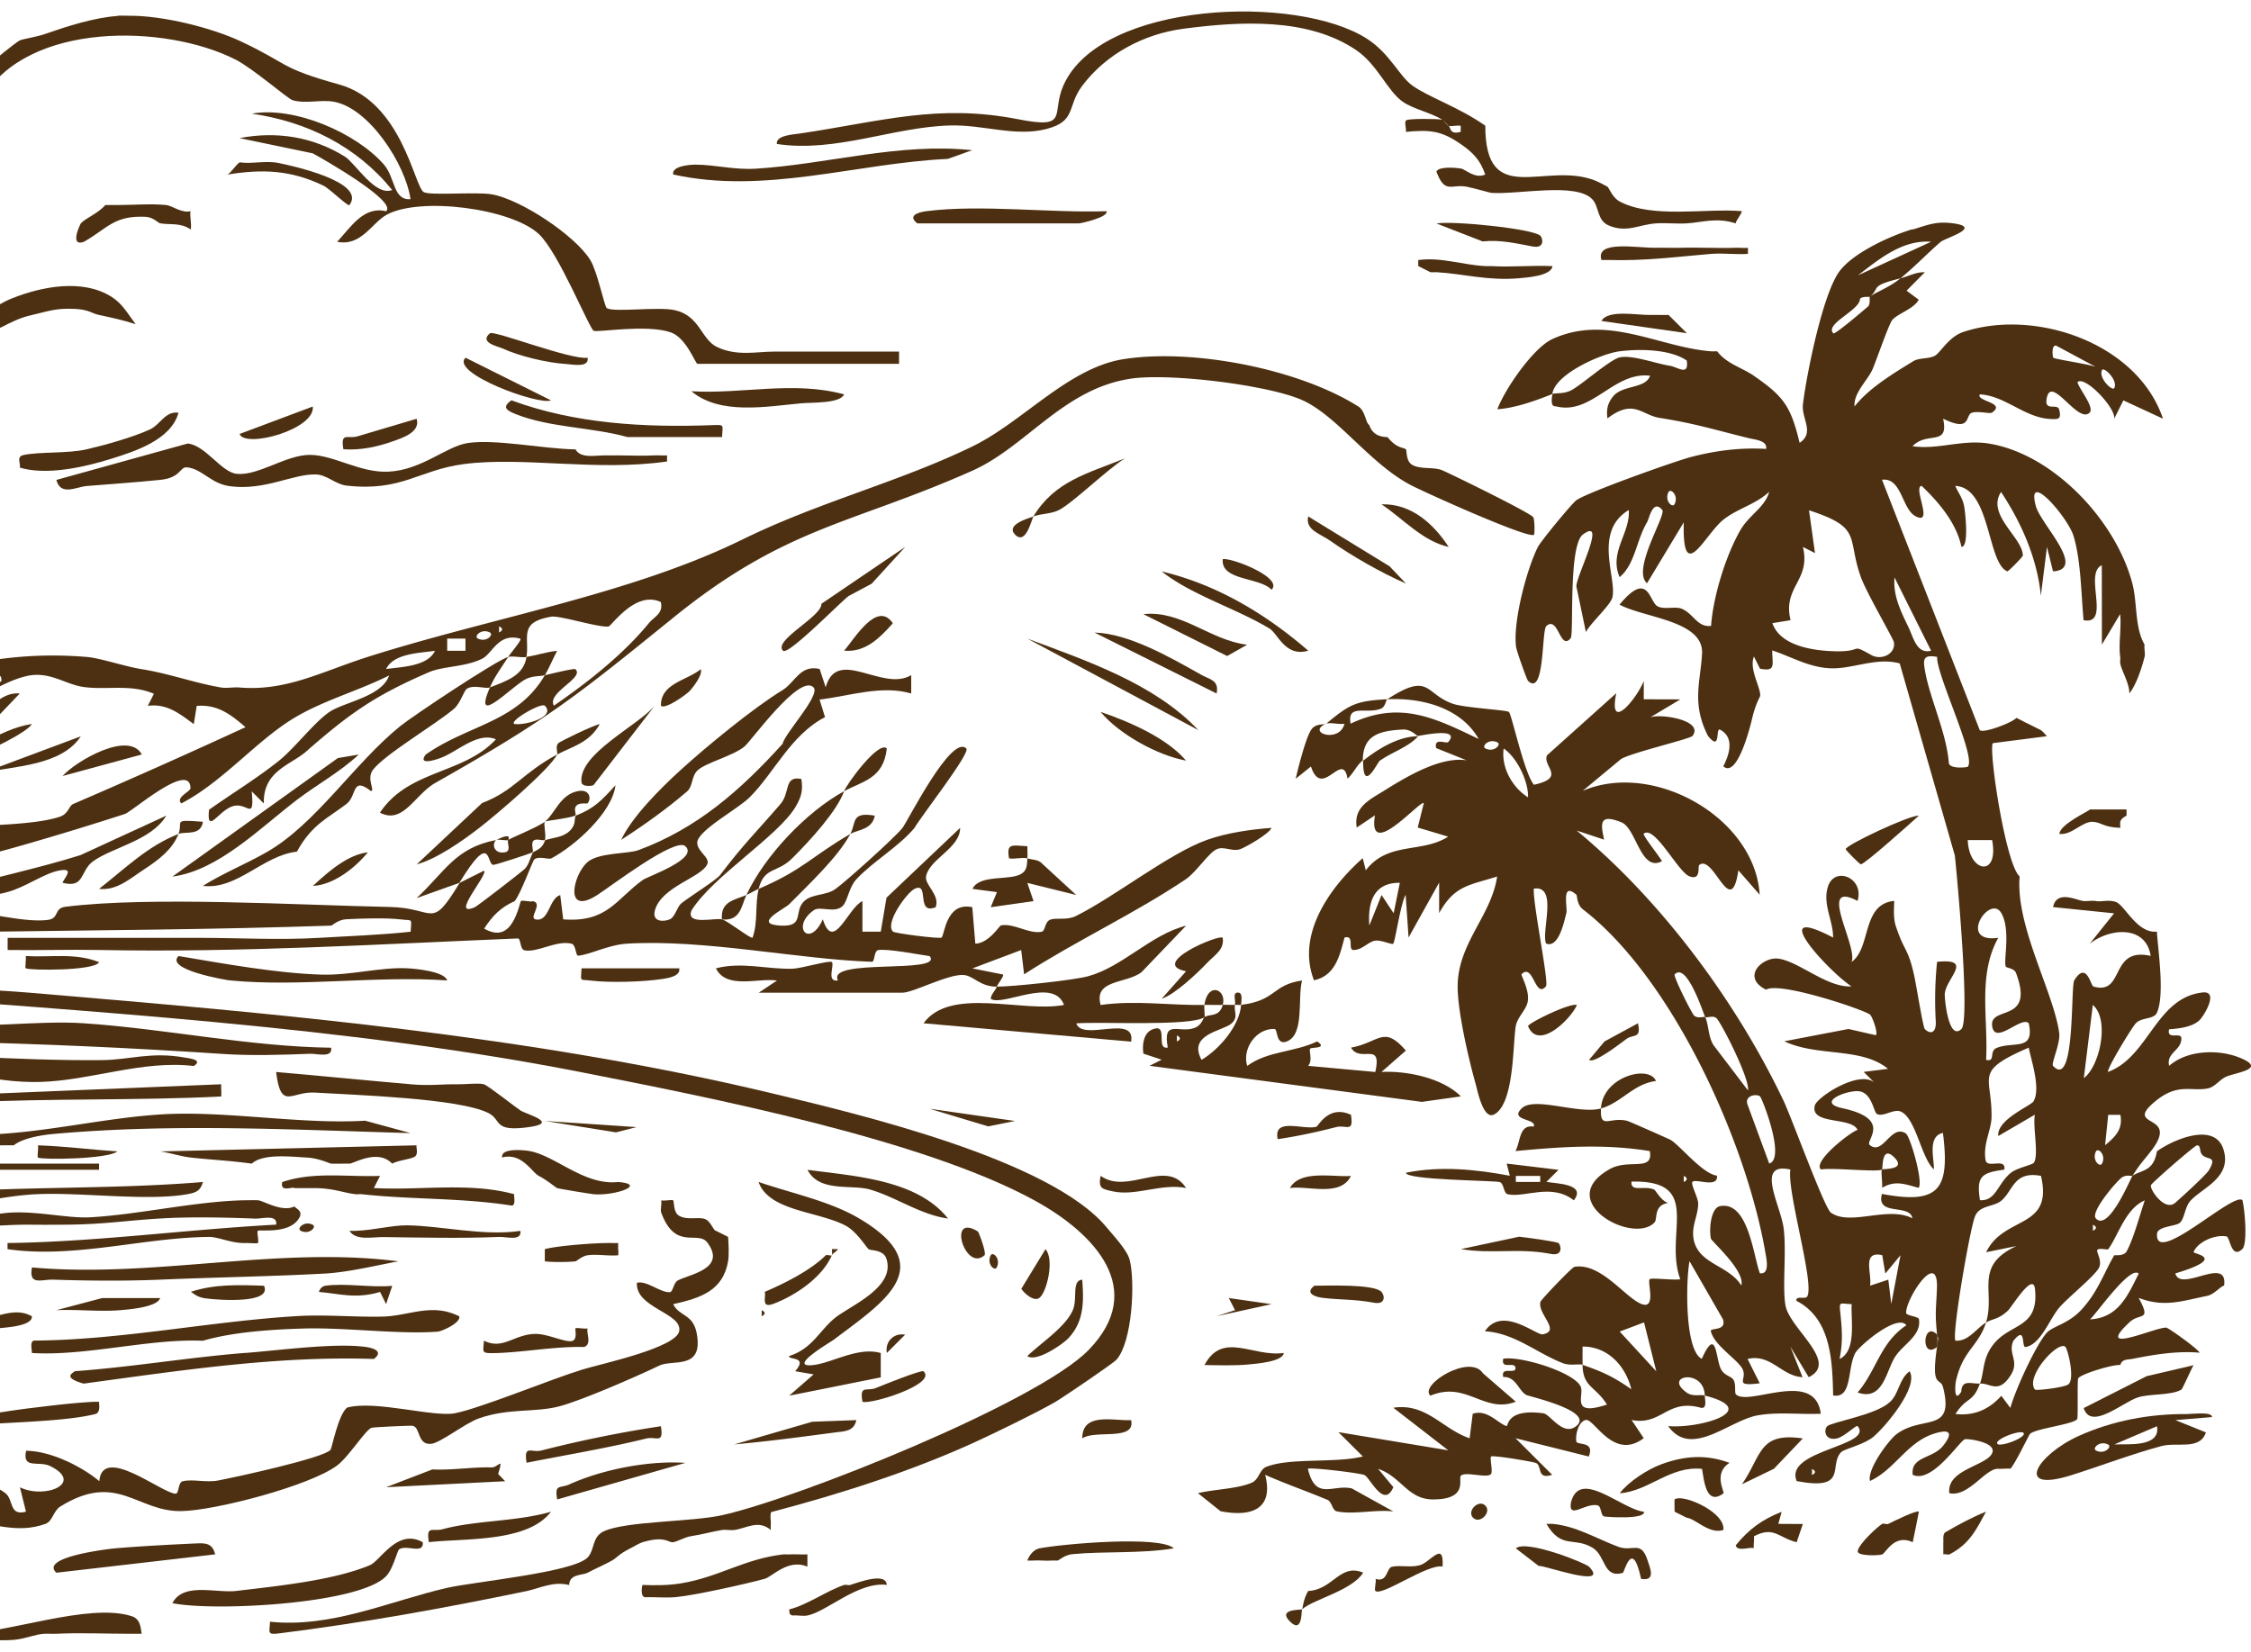
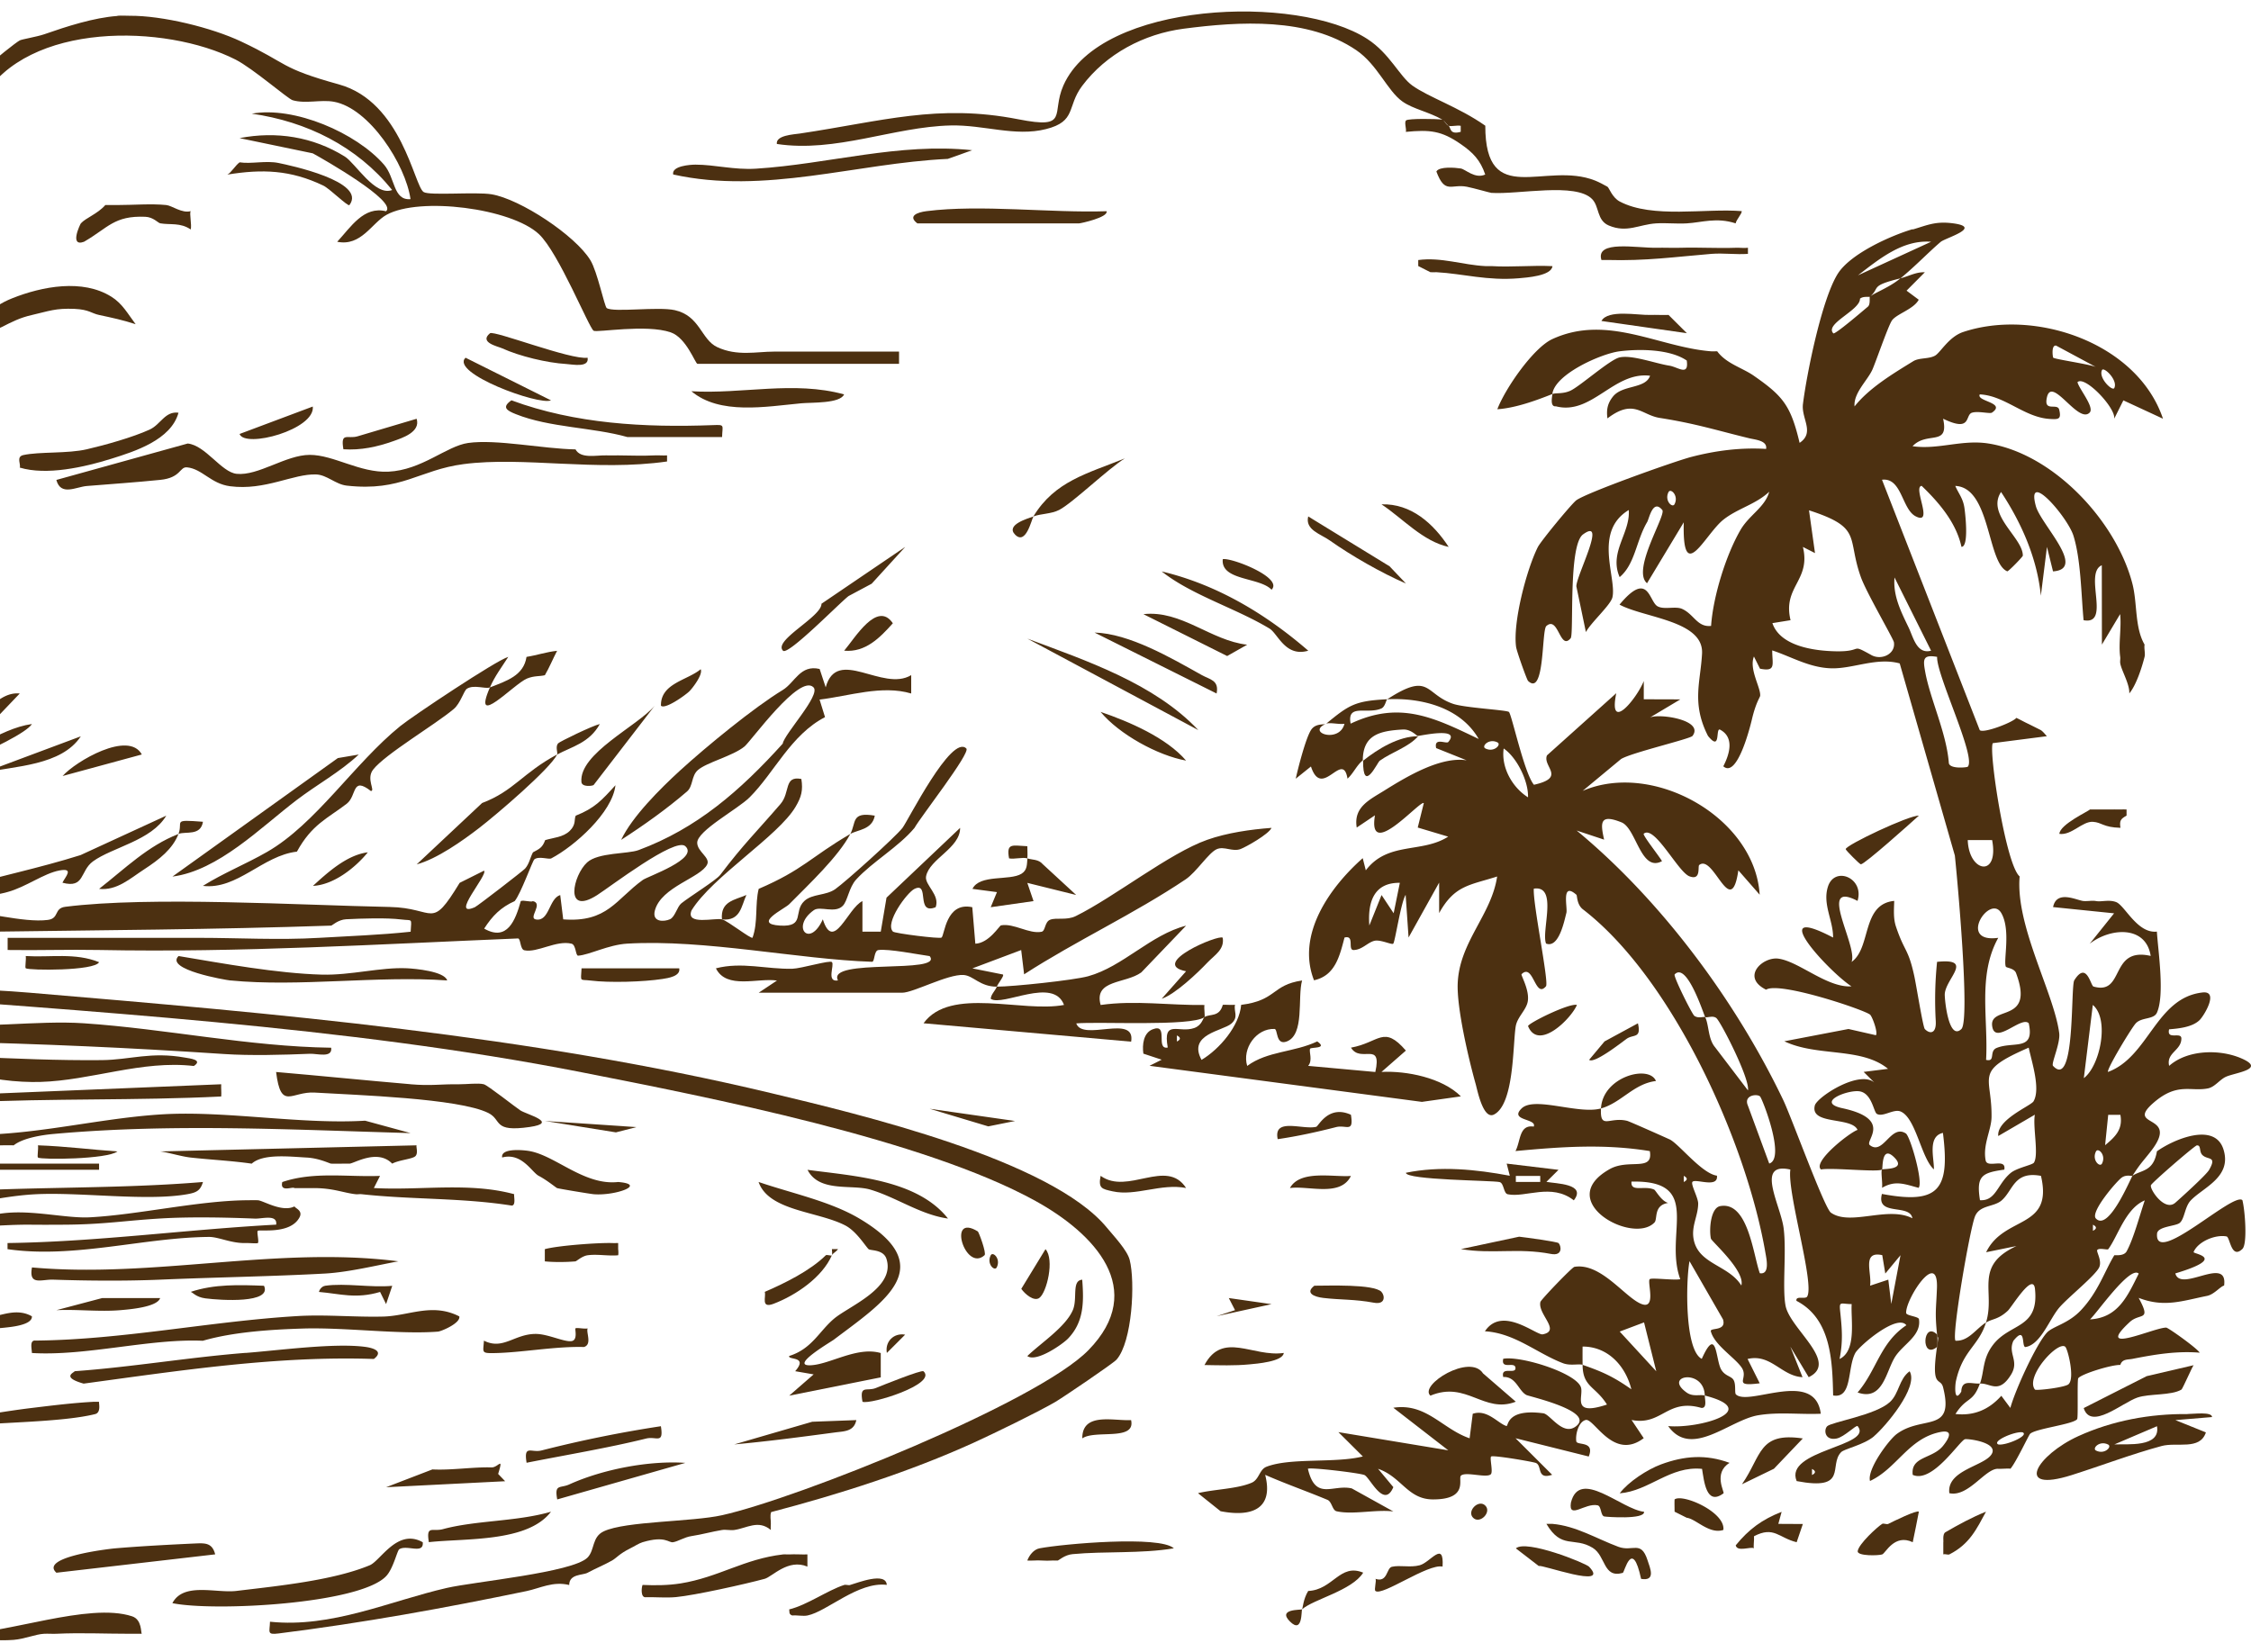
<svg xmlns="http://www.w3.org/2000/svg" width="139" height="102" fill="none">
  <path fill="#4C3011" d="M118.112 14.173c.902-.268 1.401-.517 2.454-.385 1.921.242-.442.906-.729 1.151-.796.683-1.581 1.514-2.48 2.25-1.943.48-1.219.562-1.887 1.132-.053.045-.415-.049-.615.128.015.714-2.204 1.548-1.646 2.137.095.098 1.88-1.434 2.133-1.646.173-.143.083-.581.124-.619.306-.249 1.197-.562 1.888-1.132.502-.125.97-.4 1.506-.374l-1.129 1.136.751.559c-.309.596-1.419.89-1.672 1.31-.253.419-1 2.596-1.196 3.023-.314.676-1.163 1.43-1.095 2.257.895-1.128 2.329-1.997 3.627-2.793.37-.226.955-.124 1.344-.343.332-.185.845-1.163 1.74-1.461 4.416-1.472 10.754.657 12.335 5.356l-2.446-1.133-.566 1.133c.11-.657-1.815-2.691-2.268-2.257.098.419 1.068 1.555.751 1.88-.706.724-2.337-2.3-2.639-.937-.211.936.653.317.759.755.147.604-.049.604-.574.574-1.574-.09-2.782-1.446-4.329-1.517-.242.434 1.653.502.755 1.124-.132.091-.853-.113-1.238.008-.446.14 0 1.234-1.782.37.378 1.747-.985.747-1.887 1.698 1.582.23 3.05-.426 4.692-.166 4.008.638 7.877 4.786 8.881 8.648.317 1.215.136 2.713.755 3.77-.042.238.053.54 0 .755-.162.646-.513 1.744-.944 2.261.031-.585-.505-1.445-.562-1.883-.015-.125.019-.253 0-.378-.113-.815.087-1.793-.004-2.638l-1.125 1.883-.007-4.899c-1.136.49.589 3.718-1.125 3.393-.147-1.566-.166-3.755-.627-5.22-.362-1.155-2.947-4.14-2.321-1.83.306 1.136 3.163 3.895 1.061 4.035l-.374-1.51-.377 3.012c-.227-2.306-1.201-4.503-2.458-6.405-.932 1.411 1.359 2.83 1.344 3.933 0 .067-.898.992-.962.966-1.246-.517-1.023-5.183-3.209-5.273.208.48.465.747.559 1.317.042.253.313 2.446-.177 2.446-.321-1.491-1.386-2.737-2.458-3.767-.57.057.782 2.472-.37 1.88-.856-.438-.853-2.412-2.079-2.257l6.035 15.46c.219.226 2.05-.476 2.261-.755.253.117.498.26.755.377l.755.378c.147.098.257.253.377.377l-3.34.43c-.272.431.796 7.512 1.657 8.23-.268 3.049 2.114 7.186 2.442 9.666.087.649-.513 1.894-.381 2.034 1.389 1.499 1.076-4.9 1.313-5.284.763-1.223 1.008.336 1.186.385 1.958.562.966-2.476 3.532-1.891-.294-1.899-2.494-1.744-3.766-.751l1.506-1.88-3.767-.385c.218-1.095 1.498-.4 1.883-.374.249.02.536-.041.755 0 .347.068.804-.105 1.253.064.54.204 1.306 1.956 2.518 1.824.068 1.128.498 3.91.003 5.008-.196.434-.936.268-1.302.653-.264.276-1.838 2.884-1.717 3.005 2.521-.929 2.952-4.586 5.839-4.907 1.03-.113.091 1.434-.185 1.706-.449.438-1.276.52-1.883.57-.166.694.758.124.758.566 0 .751-.947.872-.755 1.691 1.118-.993 3.088-1.046 4.432-.475 1.608.683-.34.886-.921 1.147-.389.174-.687.634-1.118.72-1.06.212-1.879-.384-3.336.869-1.861 1.6 1.672.634-.189 3.016-.491.63-.623.72-1.132 1.51-.057.037-.366-.087-.65.102-.305.203-1.977 2.147-1.611 2.536.781.83 2.11-2.404 2.261-2.638.566-.374 1.298-.246 1.509-1.51.978-.706 3.56-1.846 4.107-.125.547 1.721-1.261 2.356-2.019 3.16-.374.392-.374 1.136-.683 1.389-.257.21-1.363.207-1.397.664-.159 2.053 4.699-2.593 5.269-2.072.155.566.329 2.702 0 3.015-.694.665-.758-.732-.977-.773-.695-.136-1.771.32-2.035.962-.049.125 2.159.336-1.128 1.321.324 1.22 3.261-1.147 3.012.751-.238.057-.616.548-1.046.635-1.551.313-2.653.735-4.231.124.808 1.491.087.898-.555 1.498-2.261 2.1 1.548.318 2.257.34.129.004 1.887 1.257 2.069 1.548-1.412-.117-2.778.11-4.149.381-.302.06-.637-.004-.754.377-.521-.026-2.405.555-2.597.82-.076.101.003 2.423-.068 2.525-.234.324-2.586.585-2.907.91-.09.09-.868 1.758-1.215 2.158-.026-.037-.54.012-.755 0-.796-.037-1.834 1.767-3.016 1.506-.181-1.457 2.25-1.675 2.635-2.453.34-.69-1.472-.921-1.668-.88-.318.068-2.012 2.752-3.228 2.201-.139-1.155 1.219-.974 1.876-1.797.378-.472.653-1.015-.185-.845-1.959.396-2.668 2.25-4.329 3.02-.189-.729 1.166-2.533 1.634-2.888 1.593-1.204 3.597-.026 2.88-2.891-.166-.668-.766.143-.373-2.518.132-.88.037-.377 0-.755-.14-1.359-.057-1.562-.008-2.834.098-2.484-1.933.637-1.902 1.506.007.18.766.215.792.388.155 1.02-.955 1.525-1.468 2.318-.57.883-.744 2.77-2.321 2.208 1.185-1.378 1.385-3.069 3.012-4.152-.563-.736-2.929 1.287-3.159 1.725-.499.947-.17 2.82-1.363 2.612-.049-2.152-.121-4.733-2.265-5.843-.064-.34.54-.083.657-.26.491-.755-1.246-6.432-1.034-7.848-2.193-.494-.6 2.19-.415 3.624.185 1.434-.091 3.672.117 4.778.271 1.442 3.332 3.507 1.43 4.42l-1.132-1.883.751 1.883c-1.299-.064-1.955-1.468-3.393-1.124l.751 1.502c-1.74.219-.668-.26-1.099-.944-.388-.615-1.702-1.404-1.921-2.268-.06-.246.985.022.751-.736l-2.068-3.594c-.223 1.2-.31 5.496.758 6.032.944-2.102.846.06 1.201.664.23.39.596.4.743.612.189.264.065.823.166.92.793.76 4.881-1.596 5.239 1.194-1.283.056-2.589-.121-3.868.094-1.774.298-4.126 2.691-5.556.668 1.879.177 5.88-.955 2.26-1.887-.041-1.688-2.611-1.246-1.121-.185.393.28.808.105 1.121.185.008.264.155.804-.222.762-2.106-.6-2.427 1.117-4.299.748l.751 1.124c-1.872 1.416-3.058-1.23-3.575-1.124-.43.09-.653.856-.589 1.317.038.275 1.163-.05.77.94l-4.521-1.129 2.26 2.257c-.992.329-.588-.592-1.022-.736-.265-.087-2.654-.494-2.748-.389-.095.106.136.955-.02 1.095-.27.25-1.55-.185-1.841.083-.196.181.498 1.472-1.725 1.468-1.566 0-1.944-1.396-3.393-1.89l.943 1.132c-.585 1.381-1.457-.627-1.793-.751-.358-.132-3.344-.487-3.483-.382.471 2.008 1.536.94 2.71 1.212l2.566 1.423c-1.075-.136-2.498.215-3.502-.011-.272-.06-.287-.59-.567-.706-1.268-.529-2.585-.99-3.846-1.544.532 2.084-.792 2.627-2.755 2.246l-1.393-1.114c1.004-.245 2.39-.256 3.306-.641.48-.2.472-.812.921-.99 1.491-.577 4.247-.207 5.953-.637l-1.51-1.502 6.787 1.124-3.394-2.63c2.035-.31 3.016 1.306 4.71 1.887l.193-1.514c.891-.302 1.56.597 2.08.755.132.038-.03-1.094 2.28-.785.427.057 1.227 1.465 2.046.778 1.106-.921-2.914-1.816-3.088-1.907-.49-.252-.641-1.15-1.434-1.113-.17-.69.785-.132.755-.562-.03-.43-.914.14-.755-.563 1.072-.196 4.458.86 4.79 1.744.207.544-.65 1.834 1.615 1.083-.72-1.147-1.495-1.068-1.506-2.453 1.208.423 1.876.713 3.012 1.51-.366-1.465-1.464-2.642-3.012-2.639-.004.374-.004.755 0 1.129-.23-.08-.755.072-1.204-.098-1.615-.615-2.982-1.865-4.827-1.974 1.06-1.605 3.181.264 3.57.188 1.148-.219-.328-1.249-.143-2 .038-.147 1.951-2.14 2.098-2.167 1.612-.271 3.08 1.831 4.092 2.273 1.012.441.389-1.337.559-1.51.105-.11 1.472.08 1.887 0-1.031-2.82 1.464-6.13-3.012-6.028-.064.683.792.219 1.4.494.098.046.438.71.865.823-.921.144-.638.99-.846 1.208-1.329 1.397-6.277-1.325-2.76-3.299 1.179-.66 2.7.189 2.473-1.11-2.812-.46-5.477-.267-8.296-.003.328-.612.211-1.646 1.128-1.51.208-.51-1.536-.351-.75-1.121.784-.77 3.513.385 4.902 0 .102-1.967 2.978-2.725 3.394-1.695-1.382.17-2.137 1.344-3.394 1.695-.068 1.347.529.494 1.616.766.147.038 2.17.94 2.619 1.144.559.256 1.986 2.114 2.926 2.242.09.789-1.288.177-1.506.374-.144.132.351.98.347 1.355-.008.75-.412 1.347-.291 2.136.253 1.612 2.152 1.627 2.956 2.918.249-.91-1.842-2.726-1.88-2.9-.117-.535-.023-1.894.574-2.003 1.717-.314 2.034 2.989 2.446 4.144.641.106.407-.91.343-1.283-1.193-6.896-5.771-16.963-11.263-21.187-.389-.298-.351-.857-.404-.902-.963-.845-.536.808-.619 1.117-.125.472-.46 2.209-1.257 1.895-.306-.766.759-3.62-.755-3.39-.072.884.948 5.798.751 6.029-.675.804-.773-1.465-1.506-.748-.06.06.491.955.385 1.661-.079.544-.649.974-.747 1.559-.185 1.121-.087 4.809-1.34 5.447-.664.34-1.02-1.465-1.132-1.876-.438-1.556-1.178-4.715-1.11-6.236.11-2.559 2.087-4.22 2.434-6.586-1.698.543-2.63.536-3.581 2.26v-1.883l-1.888 3.39-.181-2.635c-.302.494-.653 2.91-.766 3.016-.09.087-.774-.264-1.159-.178-.423.099-.755.555-1.28.57-.407.012.087-.943-.57-.77-.305 1.163-.58 2.352-1.883 2.639-1.11-2.827.989-5.756 3.008-7.542l.19.751c1.365-1.796 3.464-1.038 5.087-2.08l-1.88-.562.374-1.506c-.192-.234-3.491 3.639-3.016.751l-1.125.755c-.21-1.26.782-1.71 1.684-2.272 1.412-.883 3.495-2.129 5.103-1.88l-1.883-.755c-.152-.687.634-.237.75-.377.812-.962-1.773-.366-1.887-.374-.068 0-.411-.422-.917-.396-1.487.08-2.465.358-2.476 1.906-.381.306-.581.804-.944 1.129-.294-1.8-1.577 1.336-2.257-.752l-.94.755c.159-.713.62-2.517.952-3.02.287-.43.826-.29.928-.377-1.268.544.823 1.238 1.129.004-.329.053-.91-.098-1.129-.004 1.423-1.174 1.797-1.411 3.77-1.51-.078.053-.124.465-.365.57-.872.382-2.133-.328-1.895.937 3.03-1.435 5.152-.378 7.908.947-1.103-1.94-3.526-2.56-5.647-2.453 2.66-1.722 2.295-.329 4.058.279.728.253 3.329.381 3.457.506.174.166.947 3.797 1.544 4.495 2.02-.45.517-1.12.804-1.815l4.28-3.84c-.51 2.488 1.253.36 1.698-.75v1.125l2.258.007-1.884 1.125c.54-.276 3.382.14 2.635 1.132-.14.185-3.805 1.042-4.416 1.43l-2.367 1.964c4.356-1.88 10.637 1.642 10.931 6.412l-1.317-1.506c-.457 3.14-1.521-1.041-2.416-.328-.106.083.132.97-.593.702-.702-.238-2.166-3.197-2.834-2.634-.087.075.962 1.396 1.128 1.694-1.313.71-1.581-2.027-2.502-2.397-1.348-.54-1.306.02-1.072 1.069l-1.695-.563c5.232 4.326 9.829 10.527 12.758 16.65.509 1.064 2.536 6.662 2.94 6.948 1.193.85 3.511-.43 5.032.348-.148-.925-2.257-.095-1.88-1.503 3.51.657 4.212-.249 3.767-3.77-.978.215-.529 1.611-.559 2.253-.785-.698-1.106-3.174-2.053-3.574-.434-.182-1.091.366-1.468.147-.197-.113-.302-1.253-1.05-1.39-.709-.128-2.781.673-1.079 1.039 3.148.68 1.37 2.015 1.691 2.276.83.668 1.302-1.317 2.227-.717.275.18 1.091 3.023.789 3.359-.853-.223-1.435-.487-2.257 0 .041-.31-.087-1.027 0-1.132.045-.06 1.555.049.751-.751-.804-.8-.695.705-.751.75-.238.186-3.099-.131-3.771 0-.54-.479 1.793-2.298 2.257-2.445-.362-.827-2.948-.287-2.638-1.506.135-.536 2.917-2.333 3.767-1.329l-.752-.747 1.506-.189c-1.657-1.359-4.359-.728-6.405-1.702l3.963-.759 1.691.385c.14-.143-.196-1.09-.347-1.26-.242-.272-5.62-2.084-6.432-1.552-1.57-.781-.211-2.05.763-1.917 1.276.177 3.016 1.811 4.51 1.71-1.359-.873-5.42-5.255-1.136-3.013.015-1.049-.664-2.057-.317-3.144.415-1.302 2.265-.532 1.827.88-2.548-1.329.045 2.812-.37 3.77 1.231-.864.604-3.57 2.635-3.77-.012.528-.065 1.072.109 1.589.529 1.578.744 1.31 1.121 3.008.125.551.544 3.197.661 3.318.317.328.713.28.675-.472a22.98 22.98 0 0 1 .08-3.68c2.31-.238.528 1.023.475 1.993-.015.294.234 2.921 1.027 2.155.547-.528-.242-9.183-.404-10.712l-3.405-11.867c-1.434-.393-2.88.34-4.231.302-1.351-.038-2.457-.717-3.642-1.106 0 .872.256 1.332-.755 1.129l-.374-.752c-.313.782.427 1.922.385 2.424-.007.098-.264.407-.513 1.472-.091.385-.899 3.657-1.763 2.883.389-.75.691-1.781-.192-2.257-.317-.173.075 1.404-.755.382-1.027-2.024-.457-3.33-.366-5.092.102-2.027-3.552-2.19-5.096-3.016 1.785-2.148 1.812-.208 2.34.098.404.234 1.114-.019 1.525.166.74.336.936 1.144 1.789 1.05.125-1.809.91-4.36 1.812-5.919.536-.929 1.521-1.408 1.778-2.367-.819.774-1.933 1.023-2.816 1.714-1.14.89-2.563 4.152-2.461.174l-2.268 3.763c-.97-.816 1.196-4.213.943-4.522-.585-.71-.811.536-.936.744-.683 1.155-.74 2.596-1.698 3.4-.676-1.54.671-2.721.562-4.144-2.212 1.336-.732 4.193-1.008 5.39-.11.48-1.332 1.563-1.638 2.148l-.589-2.824c-.011-.653 1.921-4.306.412-3.208-.921.668-.555 6.156-.763 6.41-.668.807-.75-1.409-1.502-.752-.302.264-.087 4.386-1.129 3.39-.079-.076-.706-1.839-.74-2.1-.207-1.513.642-4.759 1.337-6.155.188-.378 2.076-2.665 2.374-2.895.589-.457 6.096-2.424 7.126-2.688 1.502-.389 3.042-.585 4.601-.49.091-.518-.668-.567-1.038-.657-2.008-.487-3.287-.906-5.529-1.257-1.136-.178-1.601-1.212-3.231.03-.068-.532 0-.921.343-1.351.589-.736 2.008-.46 2.291-1.284-2.242-.279-3.604 2.458-5.813 1.888-.362.041-.249-.51-.218-.76.207-.082.638.009 1.102-.2.585-.263 2.453-1.932 3.046-2.06.77-.17 2.208.374 3.076.51.528.083 1.212.675 1.072-.317-1.038-.71-2.921-.725-4.152-.57-1.121.14-4 1.411-4.148 2.638-1.027.411-2.299.868-3.397.94.487-1.284 2.22-3.79 3.397-4.333 3.393-1.56 6.564.502 9.802.755.125.01.253-.004.378 0 .566.766 1.559 1.019 2.261 1.51 1.811 1.26 2.283 1.845 2.827 4.144.962-.646.094-1.495.207-2.397.242-1.936 1.178-6.522 2.159-8.059.782-1.226 3.254-2.34 4.613-2.74l.007.019Zm1.133.759c-1.755-.14-3.212 1.072-4.515 2.072l4.515-2.072Zm7.541 7.156c.091.098 2.178.393 2.631.574l-2.45-1.317c-.317-.053-.207.713-.181.743Zm3.767 1.887c.253-.472-.604-1.313-.747-1.132-.253.472.604 1.314.747 1.132Zm-27.15 7.164c.272-.528-.238-1.007-.37-.75-.272.528.238 1.007.37.75Zm12.15 9.316c.634.35 1.51-.072 1.397-.789-.034-.223-1.695-3.061-2.035-4.009-.894-2.48.132-3.06-3.208-4.14l.37 2.642-.747-.381c.505 2.083-1.265 2.446-.763 4.525l-1.121.181c.483 1.427 2.578 1.718 3.952 1.74 1.71.027.811-.513 2.151.227l.004.004Zm3.692-.268-2.257-4.522c-.102 1.129.403 2.121.871 3.091.287.593.499 1.669 1.386 1.43Zm.373.381c-.89-.155-.875.155-.736.925.306 1.687 1.321 3.786 1.461 5.643.079.373 1.121.26 1.163.219.562-.551-1.937-5.666-1.888-6.783v-.004Zm-27.146 5.284c-.528-.271-1.008.238-.751.37.528.272 1.008-.238.751-.37Zm1.884 3.39c.034-.989-.68-2.454-1.503-3.016-.166 1.163.529 2.404 1.503 3.016Zm28.659 2.642h-1.506c.072 2.023 1.944 2.321 1.506 0Zm-36.578 2.638c-1.62-.018-1.986 1.22-1.88 2.635l.755-1.88.747 1.125.382-1.88h-.004Zm37.424 5.179c-.162-.374.321-2.257-.276-3.303-.702-1.234-2.751 1.876-.192 1.521-1.283 2.31-.608 4.987-.751 7.538.604.144.166-.536.649-.736 1.042-.426 2.367.223 1.985-1.525-.453-.472-2.087 1.378-2.257.181-.189-1.31 2.65-.136 1.472-3.283-.113-.302-.592-.314-.626-.393h-.004Zm-18.567 3.114c-.117-.25-1.14-3.431-1.883-2.635-.099.102 1.079 2.465 1.219 2.56.256.177.562.026.668.079.234.494.174 1.336.6 1.846l2.038 2.676c.136-.702-1.676-4.24-1.951-4.466-.223-.18-.57 0-.683-.06h-.008Zm23.383 3.77c.997-.747 1.608-3.634.555-4.521l-.555 4.522Zm-3.106 1.431c.449-.766-.117-2.453-.298-3.314-3.443 1.495-2.254 1.703-2.295 4.296-.012.792-.551 1.702-.363 2.668.098.517 1.284-.192 1.152.57-1.405.193-1.737.4-1.503 1.887.993.065 1.072-1.007 1.903-1.687.388-.317 1.34-.487 1.43-.634.31-.487-.083-2.23.057-2.96l-2.261 1.318c-.102-1.023 2.012-1.857 2.182-2.147l-.004.003Zm-16.887-.298c-.163-.177-1.031-.094-.752.559l1.318 3.582c1.026-.302-.419-3.986-.566-4.145v.004Zm22.25 1.132h-.751l-.192 1.876c.638-.524 1.109-.989.943-1.876Zm5.062 2.48c-.219-.222-.057-.615-.344-.592-.207.079-2.751 2.283-2.83 2.457-.102.223.841 1.664 1.506 1.083.422-.37 1.917-1.729 2.083-2.023.513-.89-.09-.593-.415-.925Zm-6.198.532c.272-.528-.238-1.007-.37-.75-.271.528.238 1.007.37.75Zm-25.825.76v.377c.245-.125.245-.253 0-.378Zm18.665 9.047c.593-1.903-.789-3.477 1.88-4.715l-1.873.382c1.11-2.295 4.164-1.386 3.386-4.715-1.672-.313-1.71.887-2.427 1.514-.487.426-1.37.271-1.653 1.004-.328.853-1.449 7.368-1.197 7.662.801.041 1.231-.706 1.884-1.129-.457 1.465-1.434 1.714-1.857 3.616-.061.272-.125 1.408.328.66.034-.792.646-.46 1.151-.505-.437 1.22-.815.797-1.509 1.884 1.151.128 2.079-.28 2.831-1.125l.558.75c.287-1.067 1.567-3.883 2.246-4.638.362-.404 1.302-.543 2.102-1.385 1.072-1.129 1.476-2.431 2.069-3.401.022-.034.581.083.766-.25.43-.788.808-2.234 1.117-3.143-1.192.498-1.664 2.227-2.257 3.015-.045.06-.551-.101-.675.046-.08.094.305.65.12 1.068-.222.498-1.898 1.838-2.453 2.476-.612.702-1.151 2.291-2.091 2.45-.283.049.049-1.382-.755-.385-.366.785.381 1.23-.144 2.087-.766 1.25-1.298.502-1.921.559.276-.766.14-1.521.808-2.397 1.049-1.37 2.846-.974 2.589-3.446-.113-1.087-1.426 1.106-1.679 1.343-.593.555-.974.491-1.34.729l-.004-.011Zm6.602-6.032v.377c.245-.124.245-.252 0-.377Zm-13.011 1.88c-1.28-.28-.627 1.106-.751 1.887l1.125-.374.184 1.502.57-3.011-.939 1.132-.189-1.14v.004Zm15.838 1.14c-.54-.517-2.609 2.48-3.009 2.827 1.744-.095 2.322-1.453 3.009-2.827Zm-17.725 1.883c-.718-.008-.782-.223-.702.532.109 1.057.166 1.782-.046 2.858 1.068-.51.687-2.427.748-3.39ZM101.52 81.67l-1.503.566 2.258 2.453-.755-3.02Zm26.017 1.51c-.441-.412-2.502 1.838-1.879 2.638.064.083 1.959-.14 2.091-.347.37-.39-.057-2.14-.216-2.292h.004Zm-2.638 5.28c-.461-.087-1.929.551-1.502.747.46.087 1.928-.55 1.502-.747Z" />
  <path fill="#4C3011" d="M119.622 82.424c.026.026.03.728 0 .754-1.034.857-.906-1.66 0-.754ZM87.57 45.471c-.593.672-1.616.974-2.371 1.51-.151.11-1.042 2.087-1.027 0 .913-.728 2.197-1.517 3.393-1.51h.004ZM-15.373 60.554c5.254.574 11.523.276 17.162.751 15.302 1.291 30.89 2.635 45.83 6.206 5.364 1.283 17.272 4.103 20.73 8.307.426.517 1.253 1.386 1.408 1.986.35 1.37.162 5.069-.812 6.167-.211.238-3.336 2.355-3.793 2.62-1.151.664-3.737 1.92-5.028 2.51-3.933 1.789-8.323 3.19-12.505 4.284-.086.238-.01.483-.019.728-.003.117-.018.264 0 .378-.773-.653-1.494-.106-2.26 0-.242.034-.518-.038-.755 0-.63.102-1.242.28-1.888.377-.43.064-.83.329-1.132.378-.283.049-.475-.423-1.887 0-.227.068-.514.26-.755.377-.687.34-.846.593-1.132.755-.487.276-1.016.487-1.51.755-.298.162-1.129.06-1.133.755-1.004-.246-1.793.2-2.638.377-5.152 1.068-10.078 1.959-15.306 2.616-.743.094-.547-.087-.532-.725 3.82.4 7.406-1.283 10.92-2.087 1.68-.385 7.764-.951 8.685-1.872.464-.468.257-1.276 1.012-1.627 1.343-.63 5.45-.577 7.303-.993 4.666-1.038 19.45-6.956 22.617-10.19 3.676-3.757.362-7.21-3.254-9.21-6.877-3.802-20.133-6.402-28.052-7.957C21.311 63.355 5.371 62.483-9.519 61.3c-.698-.056-1.982-.21-2.469.393-.249-.011-.505-.008-.755 0-.72-.725-2.09-.128-2.638-1.132l.008-.008ZM7.251.974c.25-.02.506 0 .755 0 2.02-.015 5.062.728 6.892 1.593 2.945 1.385 2.33 1.619 6.028 2.645 3.892 1.076 4.643 6.266 5.232 6.647.362.234 3.2-.022 4.193.14 1.774.294 5.175 2.54 6.107 4.073.434.71.869 2.865 1.008 2.955.434.283 3.16-.105 4.205.128 1.559.351 1.62 1.816 2.62 2.284 1.23.574 2.427.276 3.495.276h7.73v.755H43.07c-.132 0-.683-1.612-1.653-1.944-1.51-.521-4.556.026-4.76-.099-.29-.18-2.159-4.823-3.378-5.967-1.702-1.6-7.368-2.325-9.41-1.193-.92.51-1.562 1.963-3.046 1.665.834-.899 1.642-2.227 3.016-1.884.725-.604-3.899-3.238-4.525-3.578l-4.522-.94c2.268-.438 4.525-.09 6.503 1.14.653.408 1.869 2.476 2.922 2.065-2.186-2.706-5.277-4.228-8.67-4.715 2.62-.475 6.454 1.182 8.164 3.148.706.812.555 2.224 1.638 2.13-.306-2.14-2.544-5.621-4.733-6.014-.816-.147-1.729.14-2.544-.094-.295-.083-2.454-1.966-3.526-2.51C10.2 1.472 1.7 1.329-1.068 6.054c-.407.695-.298 1.657-.358 1.721-.193.216-1.661-.6-2.156-.668-3.963-.55-7.802 1.246-10.1 4.432.189-2.748 4.831-4.953 7.202-5.24 1.019-.124 4.08.435 4.261.303.12-.091.913-1.93 1.551-2.597.238-.25 1.63-1.374 1.888-1.51.135-.072 1.049-.22 1.51-.378C4.125 1.63 5.786 1.091 7.254.985L7.251.974ZM91.717 7.76c-.004 5.16 3.703 2.167 6.786 3.393.253.102.517.246.755.378.106.06.29.668.766.917 2.02 1.064 5.292.404 7.531.592 0 .182-.344.537-.378.755-1.177-.388-2.102-.052-3.016 0-.622.038-1.26-.037-1.887 0-1.068.065-1.8.608-2.929.133-.751-.318-.577-1.167-1.03-1.631-1.012-1.046-4.564-.272-6.224-.385-.08-.004-1.084-.295-1.51-.378-.97-.188-1.355.484-1.884-.943.181-.325 1.17-.238 1.506-.185.29.045.872.66 1.51.374-.298-.887-.755-1.36-1.51-1.88-1.2-.834-1.91-.895-3.393-.755.057-.166-.12-.604.023-.713.154-.117 1.845-.099 2.238-.042.083.011.23.325.377.378.159.113.046.573.752.373v-.37c-.238-.049-.578.06-.752-.003-.132-.099-.237-.299-.377-.378-.86-.49-1.8-.65-2.465-1.117-.944-.668-1.536-2.276-2.857-3.175-2.993-2.03-7.187-1.777-10.663-1.324-2.439.32-4.775 1.547-6.266 3.536-.958 1.28-.328 2.186-2.234 2.665-1.906.48-3.839-.275-5.885-.226-3.529.083-7.084 1.694-10.73 1.143-.08-.536 1.037-.589 1.422-.645 5.088-.759 8.52-1.853 13.49-.88 3.19.627 2.005-.332 2.782-2.087C67.964.071 80.13-.39 84.435 2.408c1.386.898 1.979 2.302 2.779 2.876 1.015.725 2.857 1.325 4.499 2.476h.004ZM35.533 27.746c.318.604 1.28.362 1.888.378.253.007.502 0 .755 0 .747.007 1.517.037 2.26 0 .25-.012.506.018.755 0v.377c-4.37.627-8.873-.32-12.561.162-2.763.363-3.82 1.706-7.217 1.329-.69-.076-1.227-.668-1.89-.69-1.413-.054-3.145 1.01-5.315.728-1.19-.155-1.714-1.069-2.654-1.167-.472-.049-.362.646-1.664.774-1.491.151-3.031.257-4.526.378-.664.052-1.612.641-1.884-.374l8.112-2.25c1.102.114 2.076 1.774 3.02 1.872 1.34.14 3.038-1.17 4.518-1.17s3.09 1.118 4.85 1.038c2.064-.094 3.59-1.585 4.93-1.774 1.75-.245 4.585.359 6.623.397v-.008Z" />
  <path fill="#4C3011" d="M-15.373 65.83c.17-.15.136-.297.551-.373.857-.158 3.914-.358 4.918-.377 5.341-.099 10.848.449 16.197.392 1.759-.019 3.02-.536 5.144-.154.268.049 1.118.132.533.517-3.213-.374-6.32.894-9.493.985-1.265.038-3.556-.144-4.284-.736-1.163-.944-.514.588-.77.826-.133.121-3.001.416-3.541.446-.302.015-1.381.11-.759-.393.699-.377 3.431.189 3.197-1.132-3.8.611-7.5.083-11.312 0h-.381ZM13.66 66.963c-.015.25.023.506 0 .755-5.197.26-10.474.106-15.668.363-1.683.083-3.552.679-5.247.785-2.423.15-4.937-.14-7.367-.02-.246-1.173.468-.58.75-.75l27.528-1.133h.004ZM25.35 66.963c1.302.11 1.804-.015 3.016 0 .441.004 1.166-.09 1.51 0 .245.064 1.966 1.427 2.253 1.612.404.26 2.397.762.577 1.027-2.302.332-1.69-.434-2.551-.865-1.827-.913-8.259-1.11-10.716-1.26-1.442-.091-2.091 1.143-2.39-1.272 2.768.237 5.534.52 8.297.755l.004.003ZM-4.061 63.193c2.748.377 6.326-.193 9.236.003 5.096.344 10.161 1.438 15.276 1.51.086.657-.857.355-1.314.374-1.642.068-3.68.124-5.3.015-6.13-.408-11.032-.612-17.14-.77.133-.627-.282-.842-.754-1.133h-.004ZM135.082 87.327c.389 0 1.506-.155 1.514.189l-2.265.188 1.884.759c-.366 1.125-1.789.585-2.737.842-1.846.498-3.737 1.219-5.556 1.796-3.589 1.133-2.155-1.234.419-2.408 2.114-.962 4.435-1.385 6.745-1.362l-.004-.004Zm-1.887.755-2.634 1.125c.781-.038 2.868.203 2.634-1.125Zm-3.016 1.132c-.528-.272-1.007.238-.751.37.529.272 1.008-.238.751-.37ZM60.042 9.273l-1.514.54c-5.65.264-11.3 2.22-16.959.963-.11-.533 1.068-.608 1.378-.608 1.189 0 2.378.332 3.725.25 4.473-.28 8.836-1.624 13.366-1.14l.004-.005ZM8.76 100.9h-.754c-1.499 0-3.031-.072-4.526 0-.249.011-.502-.012-.755 0-.532.026-1.207.324-1.887.377-.993.076-2.02-.053-3.016 0-.011-.049-.472-.068-.377-.373 2.925.026 8.017-1.963 10.708-1.084.627.204.536 1.027.604 1.08h.004ZM5.367 27.746c1.14-.264 2.835-.74 3.873-1.215.69-.317.947-1.152 1.782-1.042-.457 1.68-2.71 2.393-4.133 2.838-1.688.529-4.013 1.05-5.67.551.087-.18-.238-.675.22-.773.996-.22 2.732-.08 3.928-.359ZM38.738 26.991c-2.14-.604-4.79-.577-6.88-1.412-.548-.219-.907-.419-.276-.856 3.933 1.457 8.24 1.69 12.437 1.532.766-.03.589-.011.57.736h-5.851ZM48.729 96c.374-.022.755.012 1.129 0v.752c-1.193-.506-2.167.626-2.639.755-1.208.328-4.291 1.015-5.473 1.128-.615.057-1.238-.007-1.853.008-.348.053-.283-.6-.215-.759.789.034 1.566.03 2.351-.094 2.36-.382 3.91-1.51 6.322-1.79.125-.014.253.008.378 0ZM56.648 13.796c-.612-.46.004-.683.559-.755 3.348-.427 7.696.12 11.127.004.11.38-1.604.75-1.695.75h-9.991ZM52.123 24.357c-.246.573-1.993.49-2.643.55-2.211.208-5.031.73-6.786-.743 3.14.185 6.326-.66 9.429.193ZM135.46 84.31c-.068.05-.683 1.465-.755 1.51-.638.378-1.978.238-2.718.491-.951.325-2.88 2.042-3.318.65l3.888-1.971 2.899-.676.004-.003ZM7.251 12.663c.97 0 2.084-.094 3.016 0 .351.034.97.528 1.51.377-.094.129.075.838 0 1.133-.642-.442-1.26-.272-1.883-.381-.136-.023-.423-.385-.925-.404-1.929-.08-2.291.683-3.782 1.543-.925.34-.234-1.09-.193-1.136.295-.335 1.038-.588 1.51-1.132h.755-.008ZM91.717 16.434h.378c1.242.079 2.521-.06 3.77.003-.06.608-1.619.706-2.075.748-1.944.166-3.45-.283-5.085-.374-.124-.007-.253.012-.377 0l-.751-.381v-.37c1.415-.192 2.751.306 4.144.374h-.004ZM102.278 15.302c.502-.012 1.008.015 1.51 0 1.128-.034 2.268.041 3.393 0 .245-.012.517.033.755 0v.377c-.747.053-1.517-.06-2.261 0-2.234.185-4.05.445-6.409.377-.125 0-.253.004-.378 0-.38-1.249 2.209-.728 3.394-.755h-.004ZM72.486 95.623c-2.038.34-4.265.17-6.254.359-.49.045-.857.388-.91.396-.124.011-.253-.011-.377 0-.37.034-.759-.034-1.132 0-.125.011-.253-.004-.378 0 .125-.332.4-.687.755-.755 1.46-.276 7.436-.804 8.296 0ZM116.606 94.113c.317-.162 1.763-.872 1.884-.751-.117.627-.249 1.257-.378 1.883-1.136-.54-1.676.684-1.887.755-.226.076-1.517.11-1.514-.192.046-.446 1.231-1.521 1.514-1.695.091-.053.276.053.377 0h.004ZM14.793 10.025c.729.113 1.62-.121 2.408.041.66.136 5.477 1.144 4.375 2.6-.083.11-1.23-1.026-1.616-1.207-2.02-.966-3.76-1.027-5.922-.676.223-.098.506-.58.755-.755v-.003ZM36.285 22.096c.102.63-.917.41-1.325.384-1.181-.071-2.876-.479-3.956-.97-.256-.117-1.445-.358-.747-.928.241-.196 5.005 1.665 6.028 1.51v.004ZM25.727 25.863c.26.826-.902 1.189-1.438 1.381-.996.355-2.02.574-3.084.502-.185-1.094.253-.615.876-.8l3.646-1.083ZM34.024 24.726c-.744.329-6.254-1.694-5.277-2.634l5.277 2.634ZM84.176 97.129c-.691 1.106-3.08 1.642-3.771 2.26-.057.05.049 1.552-.751.752s.702-.698.75-.751c.042-.042.065-.623.378-1.133 1.533-.068 1.952-1.728 3.394-1.132v.004ZM129.051 49.993h1.132c.253 0 .502-.008.755 0 .125 0 .253-.012.378 0v.377c-.37.212-.442.302-.378.755-1.079-.03-1.132-.332-1.698-.37-.661-.041-1.318.85-2.073.744.027-.589 1.82-1.404 1.884-1.506ZM101.901 19.45c.377-.012.755.015 1.132 0l1.132 1.128-5.276-.755c.4-.728 2.238-.347 3.015-.373h-.003ZM19.315 25.107c.158 1.42-4.19 2.597-4.522 1.695l4.522-1.695ZM122.638 93.358c-.589 1.084-1.015 2.005-2.261 2.639-.094.045-.256-.042-.377 0v-.755c.026-.015-.068-.498.128-.612.785-.456 1.661-.936 2.514-1.272h-.004ZM84.93 97.506c.763.26.676-.668 1.02-.743.517-.117 1.124.064 1.72-.095.658-.177 1.51-1.562 1.409.083-.906-.196-3.73 1.846-4.145 1.506-.098-.079.083-.645 0-.755l-.004.004ZM52.5 97.884c.445-.125 2.204-.83 2.26-.004-1.77-.215-3.687 1.646-4.899 1.891-.286.057-.637-.03-.94 0-.245-.083-.15-.26-.192-.374 1.121-.275 2.352-1.17 3.393-1.51.114-.037.26.034.378 0v-.003ZM6.874 18.321c.698.438 1.023 1.072 1.502 1.702-.751-.249-1.472-.404-2.253-.57-.472-.098-.62-.335-1.51-.377-1.197-.053-1.597.14-2.639.377-.747.17-1.223.42-1.887.755-.664.336-.468-.528-.755.755-.026.113.012.25 0 .378-.377.113-.377.415-.377.755 0 .117-.023.264 0 .377-1.121.498-2.269.28-3.394.378-.483.041-1.034.35-1.51.377-.656.038-1.32-.355-2.03-.34-.846.02-1.887.6-2.872.34 0-.253-.012-.502 0-.755 1.543-.6 8.085.057 8.802-.351.475-.272-.012-2.582 2.8-3.699 1.854-.74 4.356-1.212 6.126-.098l-.003-.004ZM46.091 55.273c-.32.687-.358 1.623-1.51 1.51-.105-1.125.79-1.196 1.51-1.51ZM76.634 62.06c2.212-.275 1.88-1.227 3.77-1.506-.293 1.057.17 3.344-.947 3.767-.69.26-.54-.766-.754-.774-1.125-.045-2.016 1.204-1.688 2.284 1.246-.925 2.895-.834 4.326-1.514.68.472-.389.34-.442.453-.083.181.178.714-.12 1.057l4.148.378c.434-1.952-.906-.517-1.503-1.503 1.763-.32 2.005-1.419 3.39.181l-1.506 1.318c1.536-.08 3.752.358 4.903 1.51l-2.408.34-16.82-2.228.752-.377-1.132-.374c-.076-.547 0-1.28.573-1.502 1.02-.4.147 1.272.933 1.125-.314-1.774.675-.868 1.634-1.204.49-.17.54-.623.634-.68.347-.211.921.023 1.132-.755.25-.01.506.02.755 0-.098.4.25.752-.234 1.167-.532.453-2.702.645-1.834 2.234 1.113-.664 2.336-2.098 2.446-3.397h-.008Zm-3.96 1.887v.378c.246-.125.246-.253 0-.378Z" />
  <path fill="#4C3011" d="M32.892 55.65c.694.137-.291 1.046.192 1.133.842.155.804-1.29 1.51-1.506l.185 1.502c2.736.208 3.257-1.242 4.914-2.434.302-.22 3.488-1.31 2.624-2.087-.63-.567-4.658 2.525-5.45 3.027-2.047 1.302-1.484-1.227-.612-2.023.683-.623 2.517-.514 3.174-.76 3.601-1.335 6.266-3.657 8.904-6.574.09-.593 2.363-3.001 1.903-3.477-.854-.875-3.847 3.307-4.262 3.65-.702.585-2.355.985-2.887 1.465-.4.358-.287.989-.661 1.313-1.264 1.087-2.665 2.084-4.069 2.99.672-1.43 2.416-3.163 3.627-4.273 1.65-1.506 4.564-3.895 6.345-4.979.763-.464 1.08-1.585 2.284-1.302l.374 1.133c.698-2.537 3.514.313 5.28-.752v1.133c-1.815-.536-3.816.154-5.658.377l.336 1.083c-2.114 1.095-3.129 3.431-4.658 4.956-.72.721-3.25 2.065-3.234 2.809.01.55.819.906.615 1.332-.393.823-2.827 1.374-3.227 2.835-.2.736.554.72.932.55.313-.143.438-.773.702-.984.517-.412 2.155-1.43 2.397-1.752 1.45-1.913 2.227-2.642 3.725-4.382.615-.717.193-1.759 1.287-1.544.11.702 0 1.114-.355 1.714-1.064 1.812-5.137 4.314-6.424 6.398-.396.955 1.469.445 1.884.558.362.102 1.774 1.22 1.88 1.133.35-.967.14-2.054.38-3.016 2.768-1.193 3.175-1.94 5.659-3.393.377-.714.034-1.382 1.51-1.129-.155.876-1.069.868-1.51 1.129-.748 1.411-2.537 3.087-3.771 4.337-.294.298-2.302 1.226-.555 1.324 1.559.087.785-.868 1.487-1.52.487-.454 1.329-.322 1.91-.733.653-.464 3.684-3.19 4.145-3.775.336-.43 3.027-5.824 3.948-4.91.275.272-2.861 4.276-3.201 4.903-.985 1.181-2.593 2.087-3.6 3.186-.45.486-.53 1.328-.831 1.63-.487.49-1.39-.011-1.782.264-1.446 1.02-.268 2.39.551.567.66 2.076 1.533-.691 2.446-1.125v1.887h1.132l.355-2.099 4.545-4.31c.007 1.257-1.895 1.91-2.103 2.993-.102.529.876 1.144.593 1.906-1.257.506-.34-1.611-1.314-1.128-.456.226-1.845 2.106-1.324 2.634.105.11 2.88.46 3 .37.197-.147.26-2.23 1.899-1.876l.189 2.254c.845-.034 1.483-1.114 1.585-1.133.793-.147 1.729.548 2.502.397.253-.05.182-.608.533-.744.388-.151 1.011.057 1.585-.227 2.382-1.177 5.782-3.887 8.115-4.71 1.215-.43 2.684-.642 3.97-.736-.177.396-1.58 1.181-1.91 1.306-.505.189-1.01-.189-1.467.007-.51.22-1.257 1.416-1.925 1.865-3.194 2.144-6.742 3.778-9.976 5.866l-.181-1.499-3.013 1.133 1.884.377c.102.072-.283.525-.378.751.978 0 4.737-.393 5.65-.645 2.149-.597 3.858-2.567 6.04-3.122l-2.767 2.888c-.977.71-2.948.434-2.51 2.011 2.152-.305 4.25.03 6.41 0-.034.223.049.721 0 .755-.85.585-6.55.257-7.916.382.393 1.143 3.68-.608 3.39 1.128L57.03 63.196c1.657-2.287 6.095-.634 8.673-1.132-.653-1.763-3.797.124-4.525-.378.015-.275.26-.468.377-.75-1.057 0-1.434-.68-2.057-.722-.974-.06-3.099 1.095-3.786 1.095H46.85l1.128-.751c-1.166-.178-3.117.566-3.77-.755 1.6-.415 3.132.064 4.721.026.555-.015 2.318-.547 2.443-.411.173.188-.367 1.257.373 1.132-.728-1.404 6.56-.366 5.662-1.502-.71-.098-2.555-.464-3.167-.374-.283.042-.219.732-.389.725-4.54-.147-10.323-1.404-15.124-1.121-1.159.068-2.348.702-3.027.743-.162.012-.125-.672-.408-.74-.94-.23-2.114.574-2.91.408-.276-.056-.219-.74-.4-.732-8.625.355-17.151.883-25.855.713-1.88-.037-3.775.03-5.655 0v-.75h11.875c2.314 0 4.884.146 7.353 0 1.887-.114 3.774-.174 5.658-.378.053-.88.124-.668-.559-.755-.94-.117-2.442-.064-3.43-.015-.488.026-.865.392-.914.392-7.172.246-14.313.28-21.492.382l.72.588-.72.536c-2.624-.117-5.288.087-7.916-.003l3.601-.355 1.676-.589c-1.106-.634-2.808.147-3.83 0-.605-.087-1.031-1.62-2.575-.936l1.128.747c-2.46.034-5.676.393-8.088-.011-.446-.076-.895-.223-.959-.732.464-.616 14.74-.702 15.392-.287.197.124-.105.653.257.664.362.011.008-.702.423-.789.751-.154 3.37.634 4.884.434.721-.094.359-.72 1.08-.811 5.242-.66 14.41-.102 20.027.011 2.861.057 2.506 1.491 4.322-1.49l1.506-.752c.26.253-2.152 2.944-.57 2.257.177-.079 2.967-2.238 3.099-2.381.26-.287.317-.68.49-1.008.397-.215.586-.287.755-.755.51-.155 1.106-.17 1.518-.57.411-.4.256-.732.37-.94 1.17-.464 1.596-.94 2.453-1.88-.192 1.691-2.529 3.764-3.963 4.518-.155.083-.766-.158-1.046.06-.113.088-.834 2.122-1.215 2.579-.86.385-1.374.906-1.884 1.698 1.423.816 1.93-.513 2.261-1.698.159-.087.62.087.755 0h-.022Z" />
-   <path fill="#4C3011" d="M52.123 48.865c.15-.434 2.14-3.156 2.638-2.639-.204 1.876-1.506 2.016-2.639 2.639-.426 1.211-2.068 3.012-3.204 4.144-.929.925-1.729.517-2.072 1.887-.257.11-.498.264-.755.378 1.143-2.439 3.695-5.126 6.032-6.41ZM33.646 50.748c-.102.106.099.86 0 1.132-.177.053-.547-.12-.71.046-.161.166.02.592-.044.71-.144.079-2.314.792-2.443.777-.411-.057-.094-2.155-2.083 1.11l-2.639.943c1.76-1.638 2.386-3.102 4.9-3.586-.276.276-.106.88.562.755.415-.075.09-.63.193-.755.079-.098 1.83-.792 2.26-1.132h.004ZM33.646 50.748c.608-.472.944-1.702 2.069-1.895.687-.12.826.457.566.759-.042.049-.604-.106-.751.245-.076.181.056.416 0 .514-.468.185-1.82.31-1.887.377h.003ZM76.634 62.06c-.124.015-.253-.011-.377 0 .068-.28-.178-.759.188-.759.317-.01.208.521.19.76Z" />
-   <path fill="#4C3011" d="M31.386 51.88c-.027.057-.687-.068-.755 0 .045-.007.981-.524.755 0ZM74.373 62.06c.215-1.453 1.39-.955 1.132 0-.377.015-.754-.004-1.132 0ZM22.712 40.568c7.658-2.43 16.222-3.861 23.115-7.24 4.827-2.366 9.632-3.529 14.226-5.76 3.106-1.51 5.907-4.846 9.319-5.386 4.284-.679 10.86.604 14.52 2.933.416.264.446 1.034.657 1.125.174.536.581.747 1.132.755.582.725.978.619 1.133.755.068.06-.008.706.362.94.521.328 1.348.12 1.91.366.702.31 5.424 2.623 5.59 2.887.098.155.094 1.03.05 1.08-.284.302-6.852-2.657-7.656-3.088-2.581-1.381-4.574-4.37-6.786-5.28-2.212-.91-8.127-1.62-10.46-1.268-4.159.622-6.446 4.197-9.783 5.684-7.507 3.34-11.49 3.427-18.457 9.07-6.077 4.922-7.742 6.27-14.69 10.203-1.291.732-1.997 2.593-3.431 1.845 1.77-2.665 5.163-2.363 7.16-4.53-1.125-.475-2.352.748-3.386 1.14-.26.099-1.476.518-.951-.196 2.634-1.853 5.65-1.981 7.356-4.899.314-.08 1.812-.438 1.884-.377.608.528-1.79 1.457-1.321 2.253 2.05-1.408 4.269-3.152 5.85-5.08.348-.427.917-.608.752-1.318-1.575-.74-3.05 1.499-3.24 1.514-.705.049-3.015-.702-3.543-.608-2.016.351-1.321 1.238-1.514 2.488-.35.052-.845-.084-1.132 0 .158-.25.857-1.053.755-1.129-1.36-.393-1.725.921-2.36 1.234-1.071.529-2.396.446-3.298.838-3.34 1.446-4.88 2.537-7.564 4.888-.96.842-2.68 1.204-2.62 3.216l-.747-.751c.17 1.883-.25.668-1.14.91-.891.241-1.657 1.83-1.495.226 1.397-.989 2.986-1.959 4.322-3.03.962-.775 2.193-2.386 3.106-3.005.914-.62 3.243-.94 3.692-2.258-1.914.963-4.163 1.57-5.975 2.692-2.28 1.411-4.367 3.925-6.855 5.209-.389-.36.566-.733.563-.937-.02-1.71-3.597 1.446-4.058 1.593-2.378.774-6.662 2.084-9.032 2.657-1.16.28-2.495-.09-3.726.393-.898.355-.672 1.39-1.657 1.197l-.188-.755c-.68 1.827-1.861.758-2.639.758h-8.107v-.75c1.12-.17 2.268-.246 3.393-.382-.623.411-1.14.25-1.129.751 1.325-.011 2.937-.162 4.228-.483.377-.094 1.136-.106 1.045-.642-1.362.148-2.79.212-4.144.374 1.6-1.06 1.196-.442 2.751-.766.26-.053.25-.612.778-.808.981-.362 2.174-.11 3.076-.68-.502 1.952.423.861 1.816.884.604.011 1.223.347 1.944.26 1.31-.162.502-1.106.573-1.147.306-.181 5.149-.042 7.02-.698.537-.19.537-.66.816-.782a461.152 461.152 0 0 0 10.64-4.744c-.905-.77-1.702-1.416-3.015-1.314l-.181 1.125c-.887-.65-1.654-1.283-2.839-1.129l.377-.743c-1.422-.615-2.89-.227-4.306-.415-1.038-.136-1.869-.8-3.039-.752-2.102.091-5.88 3.164-7.987 4.111-.543.245-.966.559-1.634.434l7.538-4.148c.105-.585-.551-.427-.944-.381-1.755.207-10.448 6.145-11.497 4.529-.094-.143.053-.808-.004-1.125 2.16.09 4.145-.996 6.036-1.887 1.038-.49 2.374-.88 3.016-1.887 2.97-.702 5.574-1.008 8.673-.755.834.068 2.337.585 3.394.755 1.751.283 3.208.841 4.903 1.132.34.057.762-.03 1.132 0 2.899.242 5.054-.974 7.919-1.887l.008-.004Zm8.107-1.887v.377c.245-.124.245-.253 0-.377Zm-.566.381c-.529-.272-1.008.238-.751.37.528.272 1.008-.238.75-.37Zm-1.51.378h-1.128v.75h1.128v-.75Zm-1.883.754c-.921.136-2.556.151-3.016 1.125.92-.136 2.555-.15 3.016-1.125Zm6.786 3.394c-.223-.223-2.246.958-1.88 1.124.684.099 2.567-.437 1.88-1.124ZM-9.342 53.77c-.528-.272-1.007.238-.75.37.528.272 1.007-.238.75-.37Z" />
  <path fill="#4C3011" d="M32.518 40.568c.645-.102 1.238-.31 1.883-.374-.257.487-.475 1.03-.755 1.506-.336.083-.649.023-1.098.204-.82.332-3.446 3.197-2.295.551 1.03-.404 2.084-.728 2.26-1.887h.005ZM31.386 40.568c-.408.642-.827 1.181-1.133 1.887-.283.11-.992-.192-1.419.08-.2.128-.389.894-.819 1.256-1.162.978-4.227 2.782-4.975 3.74-.445.575.151 1.307-.136 1.322-1.2-.932-.853.294-1.498.789-1.204.92-2.148 1.272-3.072 2.955-2.11.238-3.684 2.37-5.806 2.114 1.265-.793 2.665-1.351 3.96-2.095 3.02-1.732 5.39-5.477 8.232-7.775.774-.627 5.926-4.058 6.662-4.273h.004ZM14.226 60.554c-.294-.03-4.061-.675-3.2-1.51 2.747.46 6.084 1.072 8.843 1.148 1.804.049 3.624-.468 5.265-.393.484.023 2.314.185 2.48.752-4.306-.306-9.145.415-13.388 0v.003ZM10.267 50.374c-.913 1.544-3.348 1.959-4.53 2.827-.807.596-.498 1.687-1.883 1.314.189-.378.736-.925-.185-.755-.97.18-2.06 1.019-3.197 1.328-1.513.416-3.008.336-4.533.559.132-.72.785-.623 1.302-.77 2.56-.72 5.194-1.268 7.734-2.068l5.292-2.435ZM96.239 72.247l-.748.744c.574.11 2.5.11 1.692 1.14-1.386-1.084-2.99-.147-4.077-.374-.275-.056-.223-.687-.51-.755-.43-.102-5.778-.12-5.782-.573 2.118-.435 4.326-.208 6.417.184l-.193-.75 3.2.384Zm-1.129.378h-1.506v.37h1.506v-.37ZM63.438 53.013c-.271-.091-.788.064-1.128 0-.181-.99.219-.786 1.128-.752-.003.25.027.506 0 .752.298.098.687.045.948.354l2.068 1.906-3.016-.747.382 1.125-2.643.377.385-.932-1.513-.2c.449-.921 2.302-.483 3.03-.936.367-.227.33-.585.363-.947h-.004ZM95.865 94.113c1.45.125 2.73.918 4.07 1.416.886.328 1.392-.423 1.796.815.162.498.54 1.321-.393 1.166-.551-2.566-1.022-.4-1.132-.37-1.22.348-1.038-1.045-1.857-1.547-1.151-.706-1.914.12-2.857-1.48h.377-.004ZM115.723 88.704c-.638.54-1.819.763-2.034.981-.789.816.472 2.401-2.744 1.786-.804-1.918 4.782-2.148 3.767-3.394-.087-.105-.819.672-1.31.767-.725.136-.793-.54-.574-.759.264-.264 2.997-.687 3.873-1.495.574-.528.558-1.426 1.219-1.902.581.981-1.521 3.439-2.204 4.016h.007Zm-3.831 2.016v.377c.245-.124.245-.253 0-.377ZM91.585 84.824l2.016 1.744c-1.97.762-3.035-1.31-5.273-.374-.729-.649 2.46-2.638 3.257-1.366v-.004ZM106.8 90.346c-1.03.63-.29 1.816-.373 1.88-1.068.8-1.201-.766-1.325-1.51-1.97-.204-3.261 1.367-5.084 1.51.528-.71 1.721-1.48 2.547-1.785 1.446-.536 2.782-.635 4.239-.095h-.004ZM18.34 49.393c-2.249 1.713-4.853 4.374-7.692 4.744l10.214-7.319 1.291-.218c-1.155 1.08-2.566 1.845-3.812 2.793ZM73.996 45.09l-10.557-5.65c3.634 1.362 7.84 2.766 10.557 5.65ZM1.97 44.72c-.69 1.053-8.262 4.088-8.673 3.763-.053-.041.419-1.09.63-1.143.559-.14 1.386.135 2.114-.068 1.827-.51 3.884-2.273 5.926-2.556l.004.004ZM34.401 46.6c.057-.113-.12-.468.057-.687.09-.11 2.159-1.11 2.581-1.197-.645 1.17-1.736 1.397-2.638 1.884-.438.887-3.722 3.695-4.809 4.533-1.019.785-2.608 1.914-3.861 2.25l4.039-3.79c1.959-.74 2.498-1.853 4.631-2.997v.004ZM36.655 48.483c-.072.06-.721.144-.752-.188-.158-1.76 3.473-3.458 4.526-4.711l-3.774 4.9ZM63.812 31.894c1.325-2.181 3.318-2.642 5.65-3.585-1.03.63-3.219 2.751-4.06 3.185-.491.253-1.118.223-1.586.4-.128.212-.464 1.793-1.129 1.129-.618-.62.816-1.008 1.13-1.129h-.005ZM77.012 39.817l-1.234.699-5.172-2.586c2.344-.264 4.152 1.634 6.41 1.887h-.004ZM41.943 59.8c.098.494-.698.607-1.034.66-1.17.181-3.277.245-4.44.098-.686-.087-.607.128-.558-.755h6.032V59.8ZM118.49 50.374c-.487.442-3.348 3.008-3.582 3.005-.068 0-.936-.868-.936-.936 0-.25 3.933-2.107 4.518-2.069ZM86.814 36.038c-1.521-.66-3.356-1.71-4.7-2.66-.573-.404-1.536-.654-1.332-1.484l5.024 3.08 1.008 1.06v.004ZM111.326 88.836l-1.786 1.873-1.974.958c1.231-1.774 1.012-3.238 3.76-2.83ZM11.022 51.503c.298-.782-.434-.902 1.51-.751-.14.894-1.069.577-1.51.75-.355.922-1.174 1.575-2.14 2.201-.838.544-1.665 1.314-2.763 1.193 1.63-1.276 3.004-2.65 4.903-3.39v-.003ZM101.52 93.366c.071.494-2.333.317-2.454.29-.241-.056-.17-.638-.415-.69-.774-.163-1.808.902-1.646-.163.529-2.159 3.126.415 4.515.563ZM73.241 46.974c-1.766-.321-4.137-1.631-5.28-3.009 1.773.604 4.072 1.597 5.28 3.009ZM75.125 42.83l-7.538-3.764c2.144.06 4.695 1.547 6.613 2.62.517.29 1.09.316.925 1.147v-.004ZM4.99 45.475c-1.2 1.816-4.076 1.83-6.032 2.253l6.032-2.253ZM96.243 76.773c.154.148.29.816-.476.668-2.042-.392-3.574.03-5.556-.298l3.597-.766c.408.045 2.348.31 2.435.396ZM73.24 73.369c-1.547-.299-3.11.524-4.532.207-.676-.15-.895-.18-.744-.958 1.668 1.215 4.069-1.118 5.277.75ZM98.126 96.759c1.367 1.434-3.034-.193-3.099-.038l-1.422-1.095c.637-.566 4.306.91 4.521 1.133ZM79.272 83.56c-.045.532-1.698.664-2.117.702-.928.09-1.853.056-2.778.041 1.129-2.117 2.99-.468 4.9-.747l-.005.004ZM75.502 57.916c.124.724-.506 1.071-.936 1.524-.6.635-2 1.967-2.831 2.242l1.506-1.698c-2.325-.457 2.027-2.295 2.26-2.072v.004ZM108.31 95.623c-.185-.132-1.038.25-1.129-.185.815-1 1.635-1.6 2.835-2.068l-.204.743 1.514.008-.382 1.125c-1.109-.268-1.396-1.016-2.634-.37.022.234-.053.69 0 .75v-.003ZM8.757 46.596l-4.891 1.329c.804-.906 4.076-2.828 4.891-1.33ZM85.308 79.789c.204.215.268.804-.476.664-1.211-.223-2.03-.166-3.114-.294-.562-.064-1.15-.302-.555-.755.816.004 3.673-.117 4.145.381v.004ZM89.456 33.778c-1.597-.348-2.82-1.748-4.148-2.631 1.838-.057 3.208 1.196 4.148 2.63ZM6.119 59.422c-.268.547-4.34.517-4.53.377-.06-.045.038-.543 0-.755 1.514.095 3.054-.219 4.526.378h.004ZM52.126 40.187c.657-.763 2.038-3.122 3.008-1.695-.8.894-1.69 1.812-3.008 1.695Z" />
  <path fill="#4C3011" d="M103.406 93.359c0-.253-.011-.502 0-.755.502-.374 3.152.788 3.012 1.883-.871.287-1.691-.683-2.26-.751l-.755-.377h.003ZM80.782 40.187c-1.415.411-1.868-1.053-2.393-1.37-2.083-1.258-4.808-2.062-6.654-3.526 3.404.808 6.432 2.627 9.051 4.896h-.004ZM97.375 62.064c-.34.83-2.37 2.869-3.015 1.314-.065-.151 2.528-1.442 3.015-1.314ZM83.42 72.625c-.645 1.317-2.604.589-3.766.747.634-1.144 2.68-.66 3.767-.747ZM62.68 69.231l-1.654.333-3.62-1.087 5.274.754ZM69.844 87.704c.302 1.318-2.216.578-3.012 1.129-.012-1.642 1.955-1.065 3.012-1.129ZM78.518 36.42c-.74-.785-3.144-.547-3.012-1.884.502-.12 3.763 1.137 3.012 1.884ZM78.517 80.544l-3.39.743 1.137-.373-.385-.748 2.638.378ZM1.216 42.833l-1.42 1.487c-1.48.626-2.457 2.03-4.234 1.898.502-.807 1.925-.992 2.732-1.517.702-.453 1.612-2 2.922-1.872v.004ZM42.565 42.697c-.245.238-1.494 1.136-1.751.887-.027-1.385 1.627-1.563 2.453-2.253.155.317-.502 1.17-.702 1.366ZM22.712 52.64c-.785.965-2.118 2.011-3.386 2.071.917-.841 2.103-1.913 3.386-2.072ZM55.894 33.781l-2.069 2.269-1.419.758c-.502.367-3.74 3.692-4.054 3.379-.63-.634 2.39-2.095 2.374-2.9l5.164-3.506h.004ZM83.42 68.85c.19 1.144-.294.6-.917.759-1.174.302-2.404.57-3.604.744-.287-1.363 1.551-.559 2.378-.763.143-.034.747-1.378 2.144-.743v.003ZM101.142 63.196c.226.978-.287.657-.71.97-.385.283-2.008 1.548-2.302 1.287l.951-1.136 2.065-1.12h-.004ZM91.717 92.985c.412.411-.34 1.162-.75.75-.412-.41.339-1.162.75-.75ZM15.925 74.127c.314.011 1.499.77 2.261.378.03.117.529.249.314.668-.555 1.075-2.435.747-2.579.841-.082.057.087.66.004.755-.037.042-.543-.007-.755 0-.887.027-1.668-.381-2.26-.377-4.017.03-8.33 1.351-12.445.755v-.378c5.537-.075 11.044-.838 16.589-1.136.087-.657-.857-.355-1.314-.373-1.777-.072-3.914-.114-5.677-.016-2.32.129-3.623.385-6.205.393h-.377c-.502.007-1.008.004-1.51 0-2.012-.023-3.386.245-5.28 0 1.241-.212 2.736-.68 3.966-.747 1.688-.095 3.571.362 4.896.29 2.944-.155 6.62-1.011 9.617-1.053.25 0 .506-.011.755 0ZM46.846 72.998c2.05.703 4.412 1.186 6.224 2.261 4.997 2.97 1.528 5.13-1.582 7.478-.2.15-2.751 1.638-1.434 1.581 1.204-.053 2.872-1.181 4.333-.755v1.502l-5.654 1.13 1.51-1.314-1.14-.197c.83-.955-.465-.672-.37-.94 1.408-.441 1.85-1.532 2.778-2.31.928-.777 3.805-1.898 3.227-3.691-.192-.593-1-.494-1.106-.6-.211-.208-.759-1.114-1.445-1.465-1.691-.875-4.722-.883-5.345-2.683l.004.003ZM1.97 83.556c-.007-.268-.158-.808.227-.763 5.401-.052 10.784-1.192 16.162-1.513 1.744-.106 3.552.075 5.307.03 1.59-.041 3.016-.868 4.696-.011.09.422-1.117.924-1.314.94-2.363.188-5.714-.268-8.326-.19-1.967.061-4.318.208-6.198.756-3.276-.147-7.198.958-10.557.755l.003-.004ZM.842 70.734c-1.26-.034-2.774.151-3.967 0-.55-.072-1.166-.29-.555-.751 4.628.494 9.256-.906 13.762-1.166 3.91-.223 8.485.634 12.464.396l2.808.766c-7.349-.207-14.683-.608-22.01.05-.724.063-1.924.248-2.498.705H.842ZM24.599 77.898c-1.333.245-3.065.672-4.526.755-3.204.177-6.84.234-10.18.377-2.117.09-4.488.072-6.616 0-.725-.022-1.514.385-1.303-.755 7.527.676 15.151-1.332 22.625-.377ZM26.105 95.25c.072.766-.978.131-1.45.43-.128.083-.366 1.181-.8 1.65-1.6 1.735-10.655 2.207-13.21 1.679.687-1.31 2.694-.604 3.955-.755 2.537-.306 5.964-.642 8.232-1.586.665-.275 1.71-2.302 3.27-1.422l.003.003ZM5.741 86.572h.378c-.038.03.154.664-.246.762-2.113.525-6.19.495-8.583.778-3.091.366-7.768 1.48-10.897.947-.374-.064-1.102-.053-1.008-.596 2.13-.774 4.05.272 6.232.007 1.272-.154 2.378-.585 3.944-.762.246-.026.51.026.755 0 .125-.015.253.015.378 0 1.759-.196 3.506-.544 5.28-.755 1.246-.151 2.518-.31 3.771-.377l-.004-.004ZM-14.24 82.423c-.642-.011-2.42.336-2.639-.373 1.835-.585 3.65-.242 5.48-.366.488-.034.986-.393 1.118-.393H-.48c.51 0 1.506-.54 2.45.004.034.555-1.355.664-1.74.706-1.91.196-3.884-.046-5.801.045-.442-.064-1.03 0-1.51 0-.125 0-.253-.004-.378 0-.249.007-.502-.004-.755 0-.826.09-2.106-.34-2.638.377-.125 0-.253-.003-.377 0-.25.008-.502-.003-.755 0-.752.012-1.51.016-2.261 0h.003ZM12.532 72.999c-.159.543-.415.653-.944.75-2.499.454-6.628-.139-9.421.008-2.42.128-5.228.932-7.357 1.129-.37.034-.758-.034-1.132 0-2.106.2-3.933 0-6.032 0 0-.027-.347-.189-.38-.37 1.671-.102 3.4.132 5.065-.038.875-.09 1.664-.638 2.668-.728 5.82-.521 11.727-.265 17.536-.751h-.003ZM15.17 83.556c2.08-.162 5.455-.623 7.36-.377.552.071 1.17.286.555.75-6.012-.203-11.976.718-17.92 1.522-1.428-.404-.56-.691-.556-.766 3.545-.257 7.01-.853 10.558-1.133l.003.004ZM25.727 70.734c-.053.06.114.483-.075.668-.189.185-1 .23-1.434.464-.903-.94-2.37 0-2.639 0-.377-.004-.755.008-1.132 0-.08 0-.732-.336-1.51-.377-1.012-.053-2.687-.26-3.393.377-1.25-.18-2.54-.241-3.771-.377-.559-.06-1.498-.344-1.887-.378l15.838-.377h.003ZM23.467 72.621l-.381.751c2.876.163 5.876-.38 8.673.382-.06.037.132.694-.162.702-3.065-.487-6.175-.363-9.267-.703-.124-.014-.252.016-.377 0-.777-.09-1.4-.388-2.638-.377-.378.004-.755 0-1.133 0-.094-.117-.917.298-.75-.374 1.936-.66 4.015-.301 6.03-.38h.005ZM13.287 95.996 3.484 97.13c-1.08-.97 3.227-1.468 3.586-1.502 1.563-.136 3.438-.234 5.012-.306.608-.026 1.027-.026 1.205.672v.004ZM38.172 72.999c1.808.147-.174.864-1.51.755-.196-.016-2.155-.34-2.26-.378-.065-.023-.624-.49-1.133-.755-.43-.222-1.046-1.457-2.261-1.136-.102-.623 1.419-.45 1.713-.392 1.612.301 3.375 2.136 5.447 1.906h.004ZM58.536 75.256c-1.703-.238-3.194-1.317-4.805-1.79-1.148-.335-3.148.193-3.865-1.218 2.872.388 6.764.592 8.673 3.008h-.003ZM34.024 93.362c-1.438 1.898-5.258 1.63-7.542 1.88-.177-1.076.227-.627.872-.804 2.012-.548 4.556-.46 6.67-1.076ZM40.81 88.082c.185 1.136-.28.604-.913.762-2.42.596-4.934 1.008-7.38 1.495-.188-1.148.295-.6.918-.759a75.526 75.526 0 0 1 7.375-1.498ZM30.759 91.026l.434.453-7.35.37 2.858-1.099c1.181.06 2.514-.158 3.65-.124.423.011.755-.729.411.4h-.003ZM52.877 87.708c-.147.706-.743.683-1.31.758-2.064.276-4.159.552-6.227.74l4.816-1.4 2.725-.102-.004.004ZM42.32 90.346l-7.911 2.257c-.181-.974.17-.668.747-.928 2.061-.932 4.915-1.483 7.168-1.329h-.004ZM36.289 82.046c-.114.223.294.989-.23 1.144-1.778-.053-3.907.358-5.606.377-.75.008-.611-.064-.57-.77 1.182.6 1.876-.415 3.197-.415.759 0 1.77.517 2.22.442.392-.064.189-.736.234-.782.072-.068.543.046.755 0v.004ZM65.948 82.673c-.32.332-1.95 1.483-2.51 1.076.812-.786 2.37-1.797 2.813-2.846.301-.714-.091-1.824.577-1.869.102 1.355.117 2.605-.88 3.639ZM9.89 80.166c-.178.567-1.937.703-2.454.748-1.306.11-2.646-.06-3.952 0l2.831-.748H9.89ZM37.794 76.77c.125.003.253 0 .378 0v.377c.015.105.023.279 0 .377-.608.057-1.29-.083-1.887 0-.351.05-.68.37-.755.377-.544.05-1.348.057-1.887 0v-.754c.78-.22 3.298-.404 4.148-.378h.004Z" />
  <path fill="#4C3011" d="M51.371 77.52c.03-.067.004-.252 0-.377h.377c-.086.144-.328.264-.377.377Z" />
  <path fill="#4C3011" d="M51.371 77.52c-.592 1.36-2.208 2.469-3.604 3.001-.816.31-.442-.457-.544-.736 1.238-.532 2.82-1.317 3.77-2.26.057-.058.352.056.378 0v-.005ZM7.251 71.111c-.619.487-4.707.525-4.907.378-.06-.046.038-.544 0-.755 1.676.056 3.416.28 4.903.377h.004ZM16.302 79.407c.514 1.106-2.664.903-3.623.778-.574-.075-.789-.374-.902-.4 1.464-.49 3.012-.434 4.525-.377ZM57.026 84.688c.872.793-3.273 2.072-3.767 1.884-.197-1.072.26-.62.826-.85.397-.162 2.824-1.14 2.94-1.034ZM20.073 79.408c1.257-.182 2.839.128 4.148.003l-.38 1.129-.37-.751c-1.5.445-2.458.113-3.775 0 .041-.181.2-.351.377-.378v-.003ZM6.12 71.866H-.668v.378h6.786v-.378ZM64.182 80.159c-.34.238-.894-.242-1.117-.562l1.495-2.45c.57.638.075 2.691-.382 3.012h.004ZM39.3 69.609l-1.267.325-4.383-.703 5.65.378ZM60.38 76.052c.065.042.548 1.352.416 1.469-1.189 1.075-2.34-2.654-.415-1.469ZM55.893 82.427l-1.129 1.129c-.128-.687.416-1.253 1.129-1.129ZM61.548 78.275c-.133.257-.642-.219-.37-.75.132-.257.641.218.37.75Z" />
-   <path fill="#4C3011" d="M41.566 74.127c.075.076 0 .74.358.951.517.306 1.166.05 1.608.208.359.128.517.717.672.724l.755.378c.034.415.068 1.132 0 1.51-.321 1.827-1.706 2.268-3.39 2.646.374.766 1.22.588 1.45 1.785.445 2.31-1.476 1.608-2.299 2.004-1.29.623-4.816 2.17-6.216 2.53-1.51.384-3.096.09-4.922.731-.88.31-2.405 1.537-2.975 1.578-.849.064-.638-1.026-1.128-1.117-.125-.023-2.405.083-2.526.12-.377.11-1.392 1.775-2.143 2.337-1.688 1.253-7.538 2.786-9.633 2.812-2.729.034-3.956-2.457-7.458-.28-.423.265-.465.9-.899 1.062-1.827.671-3.276-.125-4.797-.02-2.053.144-4.107 1.005-6.22.786l1.124-.748c-1.298-.558-2.446-.102-3.767-.007-.18-1.076.227-.627.872-.804 2.684-.74 5.79-.147 8.542.041 0-1.268.577-2.034 1.748-1.147.54.408.218 1.442 1.283 1.151l-.374-1.502c1.574.755 3.982-.268 1.869-1.314-.706-.35-1.74.227-1.488-.947 1.654.019 3.616 1.106 4.519 1.88.196-2.28 3.876.762 4.714.774.219 0 .14-.699.438-.77.611-.148 1.442.094 2.162-.042 1.046-.196 6.59-1.4 6.968-1.902.087-.117.472-2.174 1.023-2.605 1.755-.472 5.326.612 6.67.347 1.585-.313 5.94-2.113 7.885-2.706 1.06-.325 5.775-1.328 5.952-2.367.193-1.128-2.703-1.415-2.616-2.981.623-.155 1.423.607 2.031.58.215-.01.211-.584.513-.735.782-.389 2.99-.729 1.816-2.321-.589-.8-1.974.535-2.857-1.858-.065-.173.045-.517 0-.754.21.045.683-.068.755 0l-.02-.008ZM47.035 80.914c.245.124.245.252 0 .377v-.377ZM95.114 14.554c.155.147.295.812-.475.668-1.05-.196-1.993-.426-3.088-.313l-2.846-1.106c.955-.181 5.941.313 6.41.755v-.004ZM21.957 76.015c1.12-.038 2.257-.348 3.166-.34 2.118.023 4.73.68 7.013.343.087.657-.856.355-1.313.374-2.367.098-4.801.038-7.175.008-.638-.008-1.676.241-2.069-.385.125.003.253.003.378 0ZM19.314 75.64c.257.133-.218.642-.75.37-.257-.132.218-.641.75-.37Z" />
</svg>